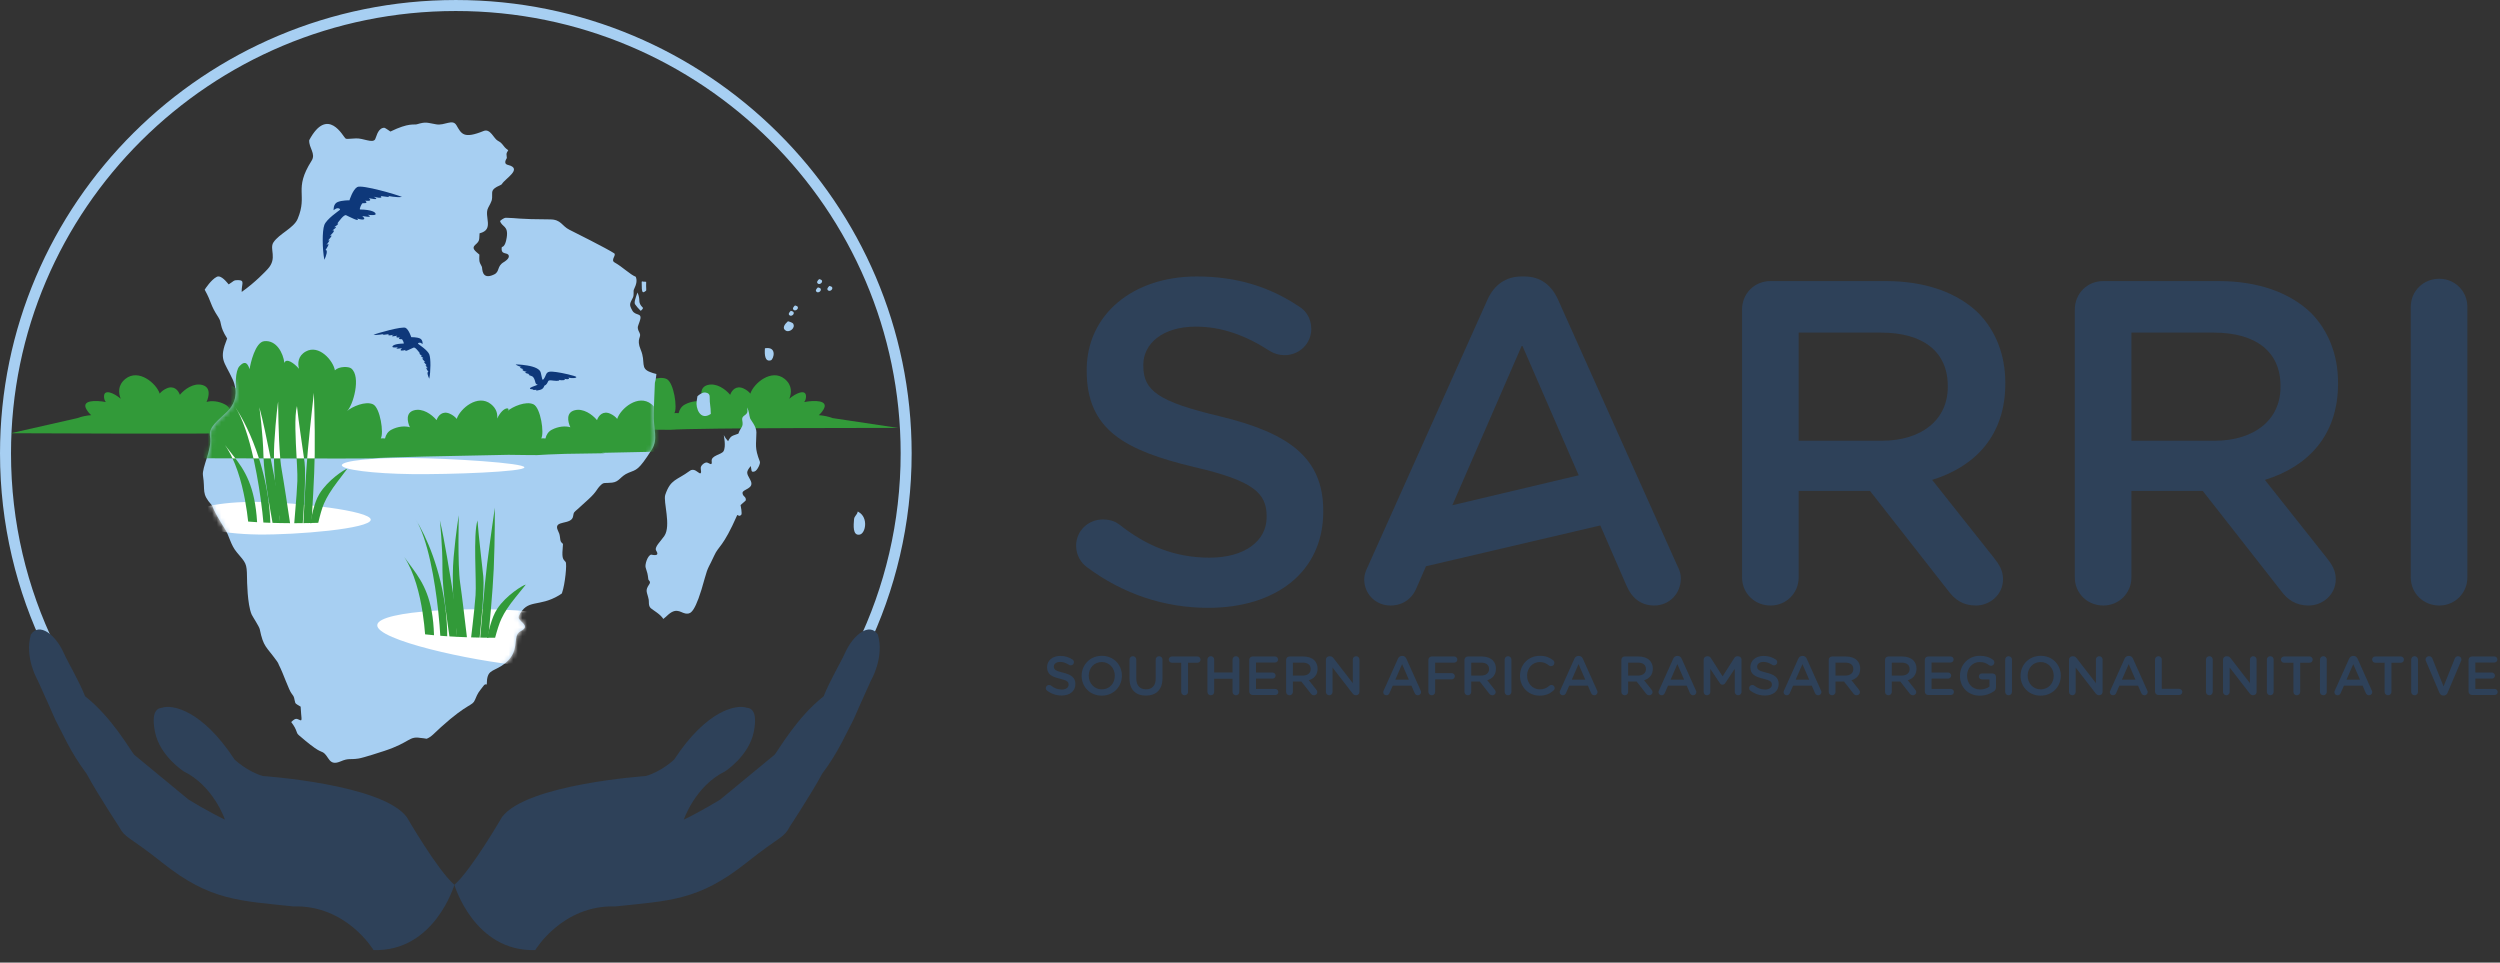
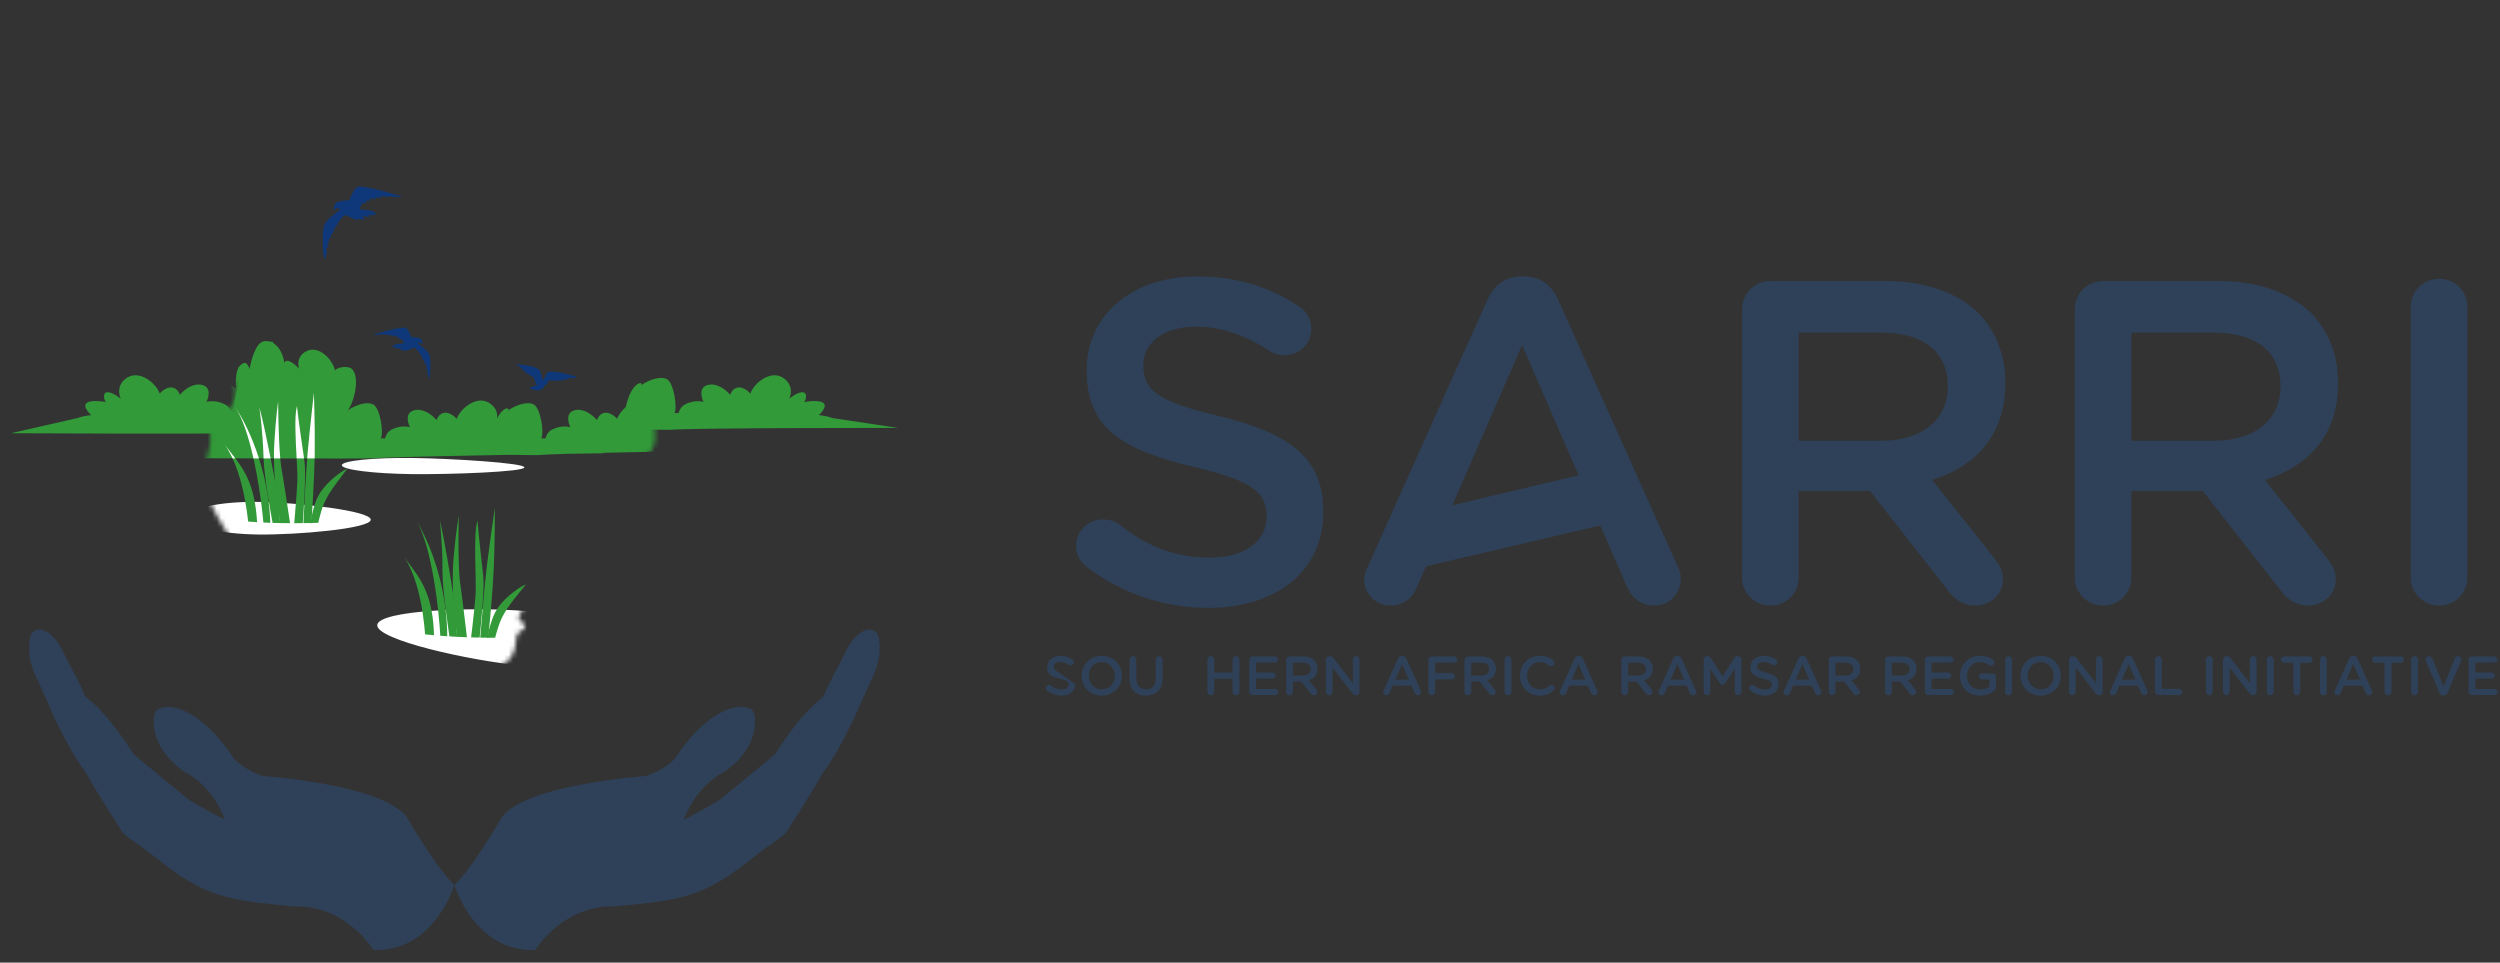
<svg xmlns="http://www.w3.org/2000/svg" width="548" height="211" viewBox="0 0 548 211" fill="none">
  <rect x="0" y="0" width="548" height="211" fill="#333333" stroke="none" />
  <g clip-path="url(#clip0_284_2)">
    <g clip-path="url(#clip1_284_2)">
-       <path d="M11.067 142.159C4.751 129.224 1.207 114.705 1.207 99.37C1.207 45.193 45.438 1.208 99.918 1.208C154.397 1.208 198.628 45.193 198.628 99.37C198.628 114.6 195.132 129.027 188.896 141.895" stroke="#A7CFF2" stroke-width="2.411" stroke-miterlimit="1.5" stroke-linecap="round" stroke-linejoin="round" />
      <path fill-rule="evenodd" clip-rule="evenodd" d="M59.795 74.912C62.227 81.95 62.061 83.602 62.575 94.962C57.455 94.965 53.855 94.897 53.397 94.919C47.511 95.188 2.352 94.964 2.352 94.964L16.971 91.648C17.897 91.286 19.026 91.078 20.001 91.002C19.654 90.712 19.306 90.314 18.981 89.78C17.685 87.651 21.066 87.717 23.198 88.131C22.955 87.819 22.79 87.399 22.802 86.849C22.84 85.204 25.053 86.183 26.465 87.41C25.953 86.172 25.786 84.416 27.498 83.045C30.373 80.736 34.278 84.029 35.003 86.279C35.341 85.858 35.838 85.443 36.537 85.133C38.077 84.454 39.067 85.487 39.425 86.546C40.478 85.282 42.48 83.873 44.368 84.396C46.185 84.9 45.879 86.792 45.269 88.112C46.3 87.787 47.886 87.885 49.363 88.672C50.075 89.051 50.531 89.727 50.728 90.569C51.063 90.528 51.38 90.523 51.657 90.561C50.939 89.464 51.771 83.825 53.355 83.079C54.999 82.305 57.941 83.59 59.053 84.566C57.748 83.42 55.89 76.986 58.137 75.212C58.417 74.991 59.082 74.864 59.795 74.912Z" fill="#329A39" />
      <path fill-rule="evenodd" clip-rule="evenodd" d="M140.427 84.566C141.732 83.42 137.101 82.768 136.585 94.129C141.707 94.131 146.475 94.252 146.931 94.216C152.655 93.758 196.914 93.807 196.914 93.807L182.509 91.648C181.583 91.286 180.454 91.078 179.479 91.002C179.826 90.712 180.174 90.314 180.499 89.78C181.795 87.651 178.415 87.717 176.282 88.131C176.525 87.819 176.69 87.399 176.678 86.849C176.64 85.204 174.427 86.183 173.015 87.41C173.527 86.172 173.694 84.416 171.982 83.045C169.107 80.736 165.202 84.029 164.477 86.279C164.139 85.858 163.642 85.443 162.943 85.133C161.403 84.454 160.413 85.487 160.056 86.546C159.002 85.282 157 83.873 155.112 84.396C153.295 84.9 153.601 86.792 154.211 88.112C153.18 87.787 151.594 87.885 150.117 88.672C149.406 89.051 148.95 89.727 148.752 90.569C148.417 90.528 148.101 90.523 147.823 90.561C148.542 89.464 147.709 83.825 146.125 83.079C144.481 82.305 141.539 83.59 140.427 84.566Z" fill="#329A39" />
-       <path fill-rule="evenodd" clip-rule="evenodd" d="M60.732 144.976C60.716 144.953 60.699 144.928 60.681 144.904C58.323 141.623 57.752 141.894 56.932 137.904C56.814 137.331 55.347 135.122 55.163 134.699C54.204 132.499 54.148 127.201 54.142 126.543C54.11 123.433 53.904 123.429 51.9 121.052C50.553 119.453 50.274 117.509 49.406 116.128C46.356 111.273 46.724 111.081 46.395 110.71C44.081 108.091 45.039 107.686 44.489 104.233C44.207 102.465 46.537 98.517 46.034 95.691C45.668 93.626 47.693 92.28 49.797 90.223C52.864 87.228 51.241 83.686 51.002 83.165C49.116 79.048 47.903 78.936 49.793 74.193C47.952 71.285 48.775 70.934 47.84 69.508C45.98 66.669 46.498 66.444 44.867 63.499C45.035 63.239 46.28 61.311 47.518 60.681C48.509 60.176 49.854 62.06 50.125 62.337C51.271 61.633 51.144 61.381 52.184 61.4C53.768 61.429 52.923 62.239 52.978 63.994C56.024 61.838 58.261 59.425 58.673 58.98C60.887 56.593 58.975 54.564 59.944 53.118C61.216 51.219 64.402 49.993 65.246 47.98C67.512 42.573 64.282 41.574 68.301 35.235C69.29 33.676 67.685 32.462 67.779 30.727C71.835 23.13 75.267 30.017 75.707 30.327C76.001 30.533 76.024 30.429 78.04 30.338C79.609 30.266 81.646 31.452 82.225 30.546C82.458 30.183 82.726 28.415 83.865 28.061C84.333 27.916 84.342 28.002 85.578 28.833C89.651 26.844 90.777 27.419 91.341 27.253C93.43 26.641 93.447 26.881 95.616 27.255C97.52 27.583 99.187 25.984 100.051 27.457C101.146 29.321 101.571 30.519 106.011 28.71C107.48 28.111 108.239 30.368 109.071 30.82C110.475 31.584 110.081 32.026 111.405 32.927C110.815 33.79 111.085 33.865 111.099 34.643C111.101 34.72 110.169 35.864 111.343 36.15C114.71 36.971 110.652 39.184 110.02 40.345C109.822 40.708 107.848 41.013 107.88 42.319C107.922 44.052 107.793 44.026 107.008 45.546C106.026 47.447 108.441 50.333 105.124 51.14C104.997 52.592 105.238 52.743 104.156 53.69C103.298 54.44 104.182 55.035 105.082 55.81C105.049 57.214 104.944 57.24 105.627 58.48C105.769 58.738 105.475 61.529 108.315 60.161C109.598 59.544 108.861 58.373 110.438 57.45C110.562 57.377 111.717 56.7 111.518 56.035C111.256 55.168 109.726 56.026 109.988 54.2C110.016 54.01 110.716 54.372 111.071 52.064C111.479 49.413 110.045 49.829 109.611 48.449C109.608 48.439 110.37 47.724 110.927 47.735C113.43 47.782 113.41 48.063 120.556 48.09C123.022 48.1 123.125 49.516 124.792 50.35C125.586 50.747 133.103 54.508 134.618 55.519C135.202 55.909 133.756 56.992 134.722 57.534C136.531 58.55 138.074 60.153 139.362 60.672C139.661 61.444 139.567 62.199 138.949 63.477C138.782 63.822 139.033 64.64 138.723 65.256C138.038 66.619 137.855 66.717 138.601 68.068C139.268 69.278 140.745 68.503 140.333 70.047C139.937 71.531 139.444 71.582 140.184 72.952C140.722 73.95 139.379 74.159 140.459 76.705C141.609 79.415 140.211 80.743 142.59 81.583C142.877 81.684 143.344 81.875 143.884 81.98C143.784 83.058 143.65 83.555 143.55 83.926C143.525 84.02 143.319 89.964 143.3 90.489C143.173 94.168 144.386 96.175 142.824 98.625C139.923 103.175 139.567 102.904 137.785 103.628C135.94 104.38 135.825 105.609 134.177 105.792C132.53 105.975 132.403 105.653 131.702 106.327C130.641 107.347 130.966 107.627 128.987 109.451C128.801 109.622 128.82 109.602 126.652 111.572C125.9 112.256 125.757 112.199 125.627 113.142C125.349 115.173 121.266 113.903 122.245 116.177C122.582 116.96 122.634 116.935 122.754 117.781C122.872 118.605 122.775 118.671 123.406 119.23C123.125 122.388 123.3 122.434 123.985 123.186C124.313 123.547 123.858 128.109 123.211 129.917C123.192 129.974 123.172 130.03 123.154 130.086C122.919 130.241 122.723 130.386 122.556 130.487C118.011 133.21 115.606 131.137 113.739 135.019C113.17 136.202 116.715 137.021 114.095 138.373C112.002 139.453 114.499 143.03 109.987 145.921C107.793 147.327 106.725 146.853 106.7 150.038C106.596 150.078 106.382 149.819 106.012 150.304C104.89 151.776 104.816 151.718 104.115 153.411C103.521 154.845 102.659 153.986 96.681 159.372C95.073 160.82 94.616 161.49 93.532 161.934C93.041 161.817 92.512 161.811 92.131 161.749C89.594 161.33 89.915 162.731 84.257 164.596C83.808 164.743 79.674 166.106 78.59 166.269C76.579 166.573 76.497 166.114 74.636 166.905C72.024 168.016 72.172 165.74 70.79 164.918C70.156 164.54 69.883 164.941 65.497 161.145C64.789 160.534 65.297 160.199 63.836 158.274C64.886 157.229 65.068 157.585 65.795 157.868C66.335 158.079 66.007 157.272 65.899 154.893C64.798 154.287 64.753 154.142 64.719 154.03C64.396 152.995 64.641 152.899 63.945 152.057C63.297 151.272 62.126 147.653 61.127 145.737C61.063 145.519 60.933 145.267 60.732 144.976ZM152.876 86.858C153.136 86.62 153.855 86.018 154.464 86.033C154.577 86.036 155.567 86.062 155.563 86.934C155.554 88.841 155.779 88.812 155.812 90.728C153.452 92.354 152.454 89.376 152.713 87.929C152.782 87.537 152.839 87.185 152.876 86.858ZM140.428 68.127C139.947 67.642 139.53 67.171 139.214 66.714C138.939 66.316 139.298 65.346 139.736 64.113C140.458 65.75 139.818 66.043 140.534 67.019C140.832 67.425 141.123 67.431 140.784 67.817C140.634 67.989 140.56 68.049 140.428 68.127ZM172.72 70.421C173.324 70.563 173.778 70.814 173.848 70.925C174.451 71.894 173.057 72.912 172.31 72.505C171.246 71.925 172.137 70.933 172.72 70.421ZM173.357 68.127C173.659 68.198 173.887 68.324 173.921 68.38C174.223 68.864 173.525 69.373 173.152 69.17C172.62 68.88 173.065 68.383 173.357 68.127ZM174.267 66.95C174.569 67.021 174.797 67.147 174.83 67.202C175.133 67.687 174.436 68.196 174.063 67.992C173.53 67.702 173.976 67.206 174.267 66.95ZM179.565 61.171C179.868 61.242 180.094 61.368 180.129 61.423C180.43 61.908 179.733 62.417 179.36 62.213C178.827 61.923 179.273 61.427 179.565 61.171ZM179.297 62.99C179.599 63.061 179.826 63.187 179.861 63.242C180.162 63.727 179.465 64.236 179.092 64.032C178.56 63.742 179.005 63.246 179.297 62.99ZM181.812 62.669C182.115 62.74 182.341 62.866 182.376 62.921C182.678 63.406 181.98 63.915 181.607 63.711C181.075 63.421 181.52 62.925 181.812 62.669ZM167.672 76.342C170.437 75.875 169.563 78.792 168.978 78.975C167.696 79.376 167.559 77.839 167.672 76.342ZM141.639 61.789C141.572 63.276 141.763 63.609 141.571 63.753C140.858 64.287 140.638 64.407 140.657 61.776C140.678 61.67 140.881 61.76 140.899 61.654C141.201 61.903 141.16 61.623 141.639 61.789ZM188.022 112.124C188.081 112.159 188.142 112.195 188.207 112.231C190.396 113.459 189.743 116.938 188.444 117.187C186.854 117.491 187.104 115.067 187.204 113.859C187.271 113.051 187.845 112.976 188.022 112.124ZM145.401 135.669C144.76 134.64 143.283 133.839 142.697 133.351C142.066 132.826 142.29 131.912 142.202 131.464C141.854 129.689 141.303 129.56 142.331 128.047C142.739 127.445 142.146 127.267 142.11 126.968C141.953 125.652 141.922 125.68 141.522 124.392C141.33 123.775 141.92 121.798 142.719 121.571C142.807 121.545 144.772 122.164 143.846 120.721C143.346 119.941 144.803 118.692 145.616 117.495C147.171 115.2 145.33 109.931 145.826 108.465C147.007 104.976 148.312 105.344 151.193 103.215C152.156 102.505 152.969 103.614 153.415 103.753C153.492 103.777 153.815 103.834 153.611 102.784C153.461 102.014 154.457 101.365 154.882 101.377C155.405 101.392 156.161 102.334 156.002 101.088C155.842 99.819 158.144 99.676 158.597 98.903C159.193 97.885 158.654 95.419 158.648 95.374C159.067 96.09 159.053 96.079 159.595 96.71C160.265 95.404 160.48 95.592 161.851 95.058C162.346 93.576 163.002 93.704 162.714 92.204C162.449 90.819 164.007 91.239 163.829 89.843C163.806 89.657 163.778 89.48 163.747 89.312C164.299 90.344 164.152 90.844 164.423 91.69C164.55 92.087 165.815 93.455 165.805 94.762C165.784 97.582 165.358 98.079 166.562 101.191C166.732 101.629 165.977 103.157 165.423 103.337C164.531 103.626 164.793 103.045 164.567 102.152C163.504 103.469 163.6 103.669 164.44 105.151C165.628 107.245 162.561 107.16 162.766 108.159C162.934 108.979 163.494 108.759 163.489 109.592C163.488 109.721 163.488 109.721 162.332 110.706C162.367 110.875 162.726 112.642 162.474 112.86C162.105 113.178 162.061 113.09 161.609 112.88C158.442 120.084 157.538 119.589 156.548 121.804C155.45 124.256 155.185 124.139 154.485 126.745C152.421 134.413 151.351 134.471 150.659 134.508C149.339 134.58 148.54 132.959 146.507 134.707C146.118 135.041 145.773 135.41 145.401 135.669Z" fill="#A7CFF2" />
      <mask id="mask0_284_2" style="mask-type:luminance" maskUnits="userSpaceOnUse" x="44" y="26" width="146" height="142">
        <path d="M60.732 144.976C60.716 144.953 60.699 144.928 60.681 144.904C58.323 141.623 57.752 141.894 56.932 137.904C56.814 137.331 55.347 135.122 55.163 134.699C54.204 132.499 54.148 127.201 54.142 126.543C54.11 123.433 53.904 123.429 51.9 121.052C50.553 119.453 50.274 117.509 49.406 116.128C46.356 111.273 46.724 111.081 46.395 110.71C44.081 108.091 45.039 107.686 44.489 104.233C44.207 102.465 46.537 98.517 46.034 95.691C45.668 93.626 47.693 92.28 49.797 90.223C52.864 87.228 51.241 83.686 51.002 83.165C49.116 79.048 47.903 78.936 49.793 74.193C47.952 71.285 48.775 70.934 47.84 69.508C45.98 66.669 46.498 66.444 44.867 63.499C45.035 63.239 46.28 61.311 47.518 60.681C48.509 60.176 49.854 62.06 50.125 62.337C51.271 61.633 51.144 61.381 52.184 61.4C53.768 61.429 52.923 62.239 52.978 63.994C56.024 61.838 58.261 59.425 58.673 58.98C60.887 56.593 58.975 54.564 59.944 53.118C61.216 51.219 64.402 49.993 65.246 47.98C67.512 42.573 64.282 41.574 68.301 35.235C69.29 33.676 67.685 32.462 67.779 30.727C71.835 23.13 75.267 30.017 75.707 30.327C76.001 30.533 76.024 30.429 78.04 30.338C79.609 30.266 81.646 31.452 82.225 30.546C82.458 30.183 82.726 28.415 83.865 28.061C84.333 27.916 84.342 28.002 85.578 28.833C89.651 26.844 90.777 27.419 91.341 27.253C93.43 26.641 93.447 26.881 95.616 27.255C97.52 27.583 99.187 25.984 100.051 27.457C101.146 29.321 101.571 30.519 106.011 28.71C107.48 28.111 108.239 30.368 109.071 30.82C110.475 31.584 110.081 32.026 111.405 32.927C110.815 33.79 111.085 33.865 111.099 34.643C111.101 34.72 110.169 35.864 111.343 36.15C114.71 36.971 110.652 39.184 110.02 40.345C109.822 40.708 107.848 41.013 107.88 42.319C107.922 44.052 107.793 44.026 107.008 45.546C106.026 47.447 108.441 50.333 105.124 51.14C104.997 52.592 105.238 52.743 104.156 53.69C103.298 54.44 104.182 55.035 105.082 55.81C105.049 57.214 104.944 57.24 105.627 58.48C105.769 58.738 105.475 61.529 108.315 60.161C109.598 59.544 108.861 58.373 110.438 57.45C110.562 57.377 111.717 56.7 111.518 56.035C111.256 55.168 109.726 56.026 109.988 54.2C110.016 54.01 110.716 54.372 111.071 52.064C111.479 49.413 110.045 49.829 109.611 48.449C109.608 48.439 110.37 47.724 110.927 47.735C113.43 47.782 113.41 48.063 120.556 48.09C123.022 48.1 123.125 49.516 124.792 50.35C125.586 50.747 133.103 54.508 134.618 55.519C135.202 55.909 133.756 56.992 134.722 57.534C136.531 58.55 138.074 60.153 139.362 60.672C139.661 61.444 139.567 62.199 138.949 63.477C138.782 63.822 139.033 64.64 138.723 65.256C138.038 66.619 137.855 66.717 138.601 68.068C139.268 69.278 140.745 68.503 140.333 70.047C139.937 71.531 139.444 71.582 140.184 72.952C140.722 73.95 139.379 74.159 140.459 76.705C141.609 79.415 140.211 80.743 142.59 81.583C142.877 81.684 143.344 81.875 143.884 81.98C143.784 83.058 143.65 83.555 143.55 83.926C143.525 84.02 143.319 89.964 143.3 90.489C143.173 94.168 144.386 96.175 142.824 98.625C139.923 103.175 139.567 102.904 137.785 103.628C135.94 104.38 135.825 105.609 134.177 105.792C132.53 105.975 132.403 105.653 131.702 106.327C130.641 107.347 130.966 107.627 128.987 109.451C128.801 109.622 128.82 109.602 126.652 111.572C125.9 112.256 125.757 112.199 125.627 113.142C125.349 115.173 121.266 113.903 122.245 116.177C122.582 116.96 122.634 116.935 122.754 117.781C122.872 118.605 122.775 118.671 123.406 119.23C123.125 122.388 123.3 122.434 123.985 123.186C124.313 123.547 123.858 128.109 123.211 129.917C123.192 129.974 123.172 130.03 123.154 130.086C122.919 130.241 122.723 130.386 122.556 130.487C118.011 133.21 115.606 131.137 113.739 135.019C113.17 136.202 116.715 137.021 114.095 138.373C112.002 139.453 114.499 143.03 109.987 145.921C107.793 147.327 106.725 146.853 106.7 150.038C106.596 150.078 106.382 149.819 106.012 150.304C104.89 151.776 104.816 151.718 104.115 153.411C103.521 154.845 102.659 153.986 96.681 159.372C95.073 160.82 94.616 161.49 93.532 161.934C93.041 161.817 92.512 161.811 92.131 161.749C89.594 161.33 89.915 162.731 84.257 164.596C83.808 164.743 79.674 166.106 78.59 166.269C76.579 166.573 76.497 166.114 74.636 166.905C72.024 168.016 72.172 165.74 70.79 164.918C70.156 164.54 69.883 164.941 65.497 161.145C64.789 160.534 65.297 160.199 63.836 158.274C64.886 157.229 65.068 157.585 65.795 157.868C66.335 158.079 66.007 157.272 65.899 154.893C64.798 154.287 64.753 154.142 64.719 154.03C64.396 152.995 64.641 152.899 63.945 152.057C63.297 151.272 62.126 147.653 61.127 145.737C61.063 145.519 60.933 145.267 60.732 144.976ZM152.876 86.858C153.136 86.62 153.855 86.018 154.464 86.033C154.577 86.036 155.567 86.062 155.563 86.934C155.554 88.841 155.779 88.812 155.812 90.728C153.452 92.354 152.454 89.376 152.713 87.929C152.782 87.537 152.839 87.185 152.876 86.858ZM140.428 68.127C139.947 67.642 139.53 67.171 139.214 66.714C138.939 66.316 139.298 65.346 139.736 64.113C140.458 65.75 139.818 66.043 140.534 67.019C140.832 67.425 141.123 67.431 140.784 67.817C140.634 67.989 140.56 68.049 140.428 68.127ZM172.72 70.421C173.324 70.563 173.778 70.814 173.848 70.925C174.451 71.894 173.057 72.912 172.31 72.505C171.246 71.925 172.137 70.933 172.72 70.421ZM173.357 68.127C173.659 68.198 173.887 68.324 173.921 68.38C174.223 68.864 173.525 69.373 173.152 69.17C172.62 68.88 173.065 68.383 173.357 68.127ZM174.267 66.95C174.569 67.021 174.797 67.147 174.83 67.202C175.133 67.687 174.436 68.196 174.063 67.992C173.53 67.702 173.976 67.206 174.267 66.95ZM179.565 61.171C179.868 61.242 180.094 61.368 180.129 61.423C180.43 61.908 179.733 62.417 179.36 62.213C178.827 61.923 179.273 61.427 179.565 61.171ZM179.297 62.99C179.599 63.061 179.826 63.187 179.861 63.242C180.162 63.727 179.465 64.236 179.092 64.032C178.56 63.742 179.005 63.246 179.297 62.99ZM181.812 62.669C182.115 62.74 182.341 62.866 182.376 62.921C182.678 63.406 181.98 63.915 181.607 63.711C181.075 63.421 181.52 62.925 181.812 62.669ZM167.672 76.342C170.437 75.875 169.563 78.792 168.978 78.975C167.696 79.376 167.559 77.839 167.672 76.342ZM141.639 61.789C141.572 63.276 141.763 63.609 141.571 63.753C140.858 64.287 140.638 64.407 140.657 61.776C140.678 61.67 140.881 61.76 140.899 61.654C141.201 61.903 141.16 61.623 141.639 61.789ZM188.022 112.124C188.081 112.159 188.142 112.195 188.207 112.231C190.396 113.459 189.743 116.938 188.444 117.187C186.854 117.491 187.104 115.067 187.204 113.859C187.271 113.051 187.845 112.976 188.022 112.124ZM145.401 135.669C144.76 134.64 143.283 133.839 142.697 133.351C142.066 132.826 142.29 131.912 142.202 131.464C141.854 129.689 141.303 129.56 142.331 128.047C142.739 127.445 142.146 127.267 142.11 126.968C141.953 125.652 141.922 125.68 141.522 124.392C141.33 123.775 141.92 121.798 142.719 121.571C142.807 121.545 144.772 122.164 143.846 120.721C143.346 119.941 144.803 118.692 145.616 117.495C147.171 115.2 145.33 109.931 145.826 108.465C147.007 104.976 148.312 105.344 151.193 103.215C152.156 102.505 152.969 103.614 153.415 103.753C153.492 103.777 153.815 103.834 153.611 102.784C153.461 102.014 154.457 101.365 154.882 101.377C155.405 101.392 156.161 102.334 156.002 101.088C155.842 99.819 158.144 99.676 158.597 98.903C159.193 97.885 158.654 95.419 158.648 95.374C159.067 96.09 159.053 96.079 159.595 96.71C160.265 95.404 160.48 95.592 161.851 95.058C162.346 93.576 163.002 93.704 162.714 92.204C162.449 90.819 164.007 91.239 163.829 89.843C163.806 89.657 163.778 89.48 163.747 89.312C164.299 90.344 164.152 90.844 164.423 91.69C164.55 92.087 165.815 93.455 165.805 94.762C165.784 97.582 165.358 98.079 166.562 101.191C166.732 101.629 165.977 103.157 165.423 103.337C164.531 103.626 164.793 103.045 164.567 102.152C163.504 103.469 163.6 103.669 164.44 105.151C165.628 107.245 162.561 107.16 162.766 108.159C162.934 108.979 163.494 108.759 163.489 109.592C163.488 109.721 163.488 109.721 162.332 110.706C162.367 110.875 162.726 112.642 162.474 112.86C162.105 113.178 162.061 113.09 161.609 112.88C158.442 120.084 157.538 119.589 156.548 121.804C155.45 124.256 155.185 124.139 154.485 126.745C152.421 134.413 151.351 134.471 150.659 134.508C149.339 134.58 148.54 132.959 146.507 134.707C146.118 135.041 145.773 135.41 145.401 135.669Z" fill="white" />
      </mask>
      <g mask="url(#mask0_284_2)">
        <path d="M74.933 101.973C74.918 102.949 81.772 103.822 90.242 103.924C98.711 104.025 114.933 103.427 114.948 102.451C114.963 101.475 98.766 100.49 90.296 100.389C81.826 100.288 74.948 100.997 74.933 101.973Z" fill="white" />
        <path fill-rule="evenodd" clip-rule="evenodd" d="M111.457 99.696C98.87 99.922 84.757 100.22 81.721 100.463C80.073 100.595 37.478 100.384 30.218 100.462C28.913 97.46 29.227 94.843 30.195 86.535C31.12 78.589 33.211 74.108 34.837 70.738C35.081 71.448 35.205 72.181 35.23 72.809C36.162 72.217 37.583 72.041 38.392 73.537C38.759 74.216 38.901 74.851 38.913 75.388C40.864 74.11 45.985 74.028 46.863 77.622C47.385 79.759 46.181 81.011 45.015 81.644C46.888 81.587 49.251 82.225 48.273 83.519C47.949 83.951 47.558 84.171 47.175 84.261C47.673 84.522 48.221 84.852 48.724 85.212C49.373 84.392 50.507 84.029 51.718 85.169C51.674 84.805 51.506 81.315 52.491 80.269C53.5 79.195 54.172 79.255 54.713 80.917C54.881 79.696 55.947 75 57.915 74.787C60.568 74.498 62.08 77.34 62.337 79.569C62.703 78.385 64.463 79.565 65.535 80.84C65.227 79.638 65.297 78.022 67.017 77.054C69.911 75.424 73.034 79.024 73.407 81.174C74.352 80.252 76.428 80.317 76.982 80.755C79.229 82.531 77.371 88.965 76.066 90.11C77.178 89.134 80.121 87.85 81.764 88.623C83.347 89.369 84.181 95.007 83.462 96.105C83.739 96.067 84.056 96.071 84.391 96.114C84.587 95.27 85.045 94.596 85.757 94.216C87.233 93.429 88.82 93.331 89.849 93.656C89.24 92.337 88.935 90.443 90.751 89.941C92.64 89.417 94.641 90.827 95.695 92.091C96.051 91.032 97.041 89.997 98.581 90.677C99.281 90.987 99.778 91.401 100.117 91.823C100.841 89.573 104.747 86.281 107.621 88.588C108.827 89.555 109.101 90.712 108.978 91.745C110.392 88.82 112.092 89.358 111.235 90.11C112.348 89.134 115.29 87.85 116.935 88.623C118.518 89.369 119.351 95.007 118.633 96.105C118.91 96.067 119.226 96.071 119.562 96.114C119.758 95.27 120.216 94.596 120.926 94.216C122.404 93.429 123.989 93.331 125.02 93.656C124.411 92.337 124.104 90.443 125.922 89.941C127.81 89.417 129.811 90.827 130.865 92.091C131.222 91.032 132.212 89.997 133.752 90.677C134.451 90.987 134.948 91.401 135.286 91.823C136.011 89.573 139.916 86.281 142.791 88.588C144.503 89.96 144.337 91.715 143.825 92.955C145.235 91.727 147.45 90.747 147.486 92.394C147.498 92.943 147.334 93.363 147.092 93.675C149.223 93.26 152.604 93.195 151.309 95.324C150.983 95.857 150.635 96.255 150.289 96.546C151.263 96.623 152.392 96.83 153.318 97.192L158 98.74C158 98.74 143.682 98.974 131.955 99.261L132.552 99.351C132.552 99.351 129.091 99.4 123.964 99.484C121.098 99.576 118.864 99.671 117.74 99.76C117.409 99.786 114.812 99.73 111.457 99.696Z" fill="#329A39" />
        <path d="M134.878 141.749C135.182 138.46 126.475 134.977 115.43 133.971C104.385 132.964 82.999 133.704 82.695 136.992C82.39 140.281 103.282 144.873 114.327 145.88C125.372 146.886 134.573 145.037 134.878 141.749Z" fill="white" />
        <path d="M92.635 134.266C92.01 130.222 90.831 125.466 88.608 122.104C91.012 125.5 93.562 128.055 94.635 134.053C94.903 135.547 95.078 137.255 95.137 139.243C94.46 139.182 93.808 139.116 93.183 139.047C93.08 137.716 92.912 136.061 92.635 134.266Z" fill="#329A39" />
        <path d="M96.055 133.927C95.352 127.479 93.819 118.08 91.059 113.776C93.486 117.561 96.652 124.948 97.689 133.805C97.904 135.636 98.027 137.53 98.034 139.467C97.515 139.433 97.007 139.397 96.51 139.358C96.453 138.175 96.308 136.241 96.055 133.927Z" fill="#329A39" />
        <path d="M107.034 139.787C106.945 139.794 106.916 139.786 106.794 139.784C106.283 139.779 105.777 139.772 105.275 139.763C105.407 138.105 105.59 135.848 105.796 133.478C106.104 129.922 106.462 126.11 106.767 123.687C107.477 118.058 108.466 111.28 108.466 111.28C108.466 111.28 108.513 118.119 108.23 124.656C108.12 127.191 107.875 130.436 107.617 133.459C107.476 135.104 107.331 136.684 107.202 138.047C107.142 138.678 107.087 139.186 107.034 139.787Z" fill="#329A39" />
        <path d="M100.184 139.591C100.183 139.593 100.172 139.585 100.163 139.588C100.154 139.592 100.165 139.587 100.146 139.589C100.09 138.58 99.978 137.584 99.864 136.971C99.783 136.534 99.645 135.326 99.522 133.694C99.442 132.647 99.368 131.426 99.318 130.121C99.219 127.546 99.213 124.645 99.439 122.12C99.958 116.323 100.572 112.948 100.572 112.948C100.572 112.948 100.289 123.828 100.856 127.719C101.063 129.14 101.345 131.355 101.621 133.594C101.9 135.867 102.172 138.164 102.35 139.683C101.613 139.657 100.89 139.626 100.184 139.591Z" fill="#329A39" />
        <path d="M103.967 133.516C104.084 132.371 104.183 131.307 104.241 130.493C104.477 127.136 103.674 117.329 104.666 114.071C104.996 118.448 105.606 122.989 105.943 126.412C106.082 127.831 105.935 130.657 105.716 133.479C105.531 135.856 105.294 138.229 105.133 139.76C104.504 139.748 103.883 139.732 103.271 139.714C103.462 138.116 103.747 135.673 103.967 133.516Z" fill="#329A39" />
        <path fill-rule="evenodd" clip-rule="evenodd" d="M100.147 139.589C100.147 139.589 100.146 139.589 100.146 139.588C99.593 139.561 99.049 139.53 98.517 139.497C98.308 138.079 98.005 136.012 97.726 133.803C97.324 130.634 96.967 127.176 96.986 124.935C97.033 119.629 96.417 114.072 96.417 114.072C97.396 118.057 98.699 126.319 99.319 130.121C99.357 130.35 99.39 130.562 99.423 130.756C99.556 131.564 99.675 132.587 99.776 133.68C99.968 135.727 100.104 138.018 100.185 139.59C100.185 139.592 100.185 139.593 100.185 139.594C100.181 139.592 100.175 139.589 100.17 139.589C100.163 139.586 100.154 139.588 100.147 139.589Z" fill="#329A39" />
        <path d="M107.034 139.787C107.025 139.877 106.775 139.874 106.794 139.784C106.917 139.212 107.053 138.626 107.202 138.047C107.559 136.66 107.993 135.313 108.505 134.296C108.648 134.011 108.811 133.731 108.99 133.456C110.934 130.475 114.74 128.188 115.259 128.145C113.605 130.225 112.241 131.778 111.132 133.471C110.688 134.147 110.286 134.846 109.922 135.611C109.43 136.642 108.946 138.231 108.529 139.794C108.027 139.793 107.528 139.791 107.034 139.787Z" fill="#329A39" />
        <path d="M41.253 113.383C41.226 115.356 48.07 117.048 56.54 117.162C65.01 117.276 81.241 115.893 81.268 113.92C81.295 111.947 65.108 110.13 56.638 110.017C48.168 109.903 41.28 111.41 41.253 113.383Z" fill="white" />
        <path d="M53.7 109.567C52.949 105.544 51.622 100.827 49.295 97.535C51.804 100.856 54.433 103.33 55.694 109.292C56.008 110.777 56.237 112.479 56.358 114.464C55.679 114.424 55.025 114.378 54.398 114.328C54.254 113.001 54.034 111.352 53.7 109.567Z" fill="#329A39" />
        <path d="M57.109 109.122C56.204 102.698 54.377 93.352 51.484 89.136C54.028 92.843 57.424 100.128 58.739 108.95C59.01 110.773 59.193 112.662 59.261 114.598C58.741 114.58 58.232 114.559 57.734 114.536C57.64 113.356 57.434 111.427 57.109 109.122Z" fill="#329A39" />
        <path d="M68.266 114.639C68.177 114.649 68.147 114.641 68.026 114.644C67.515 114.654 67.009 114.663 66.507 114.669C66.587 113.009 66.699 110.747 66.831 108.371C67.027 104.807 67.265 100.986 67.495 98.555C68.028 92.907 68.804 86.101 68.804 86.101C68.804 86.101 69.066 92.936 68.987 99.478C68.957 102.016 68.814 105.267 68.65 108.296C68.561 109.945 68.466 111.528 68.379 112.894C68.339 113.527 68.3 114.036 68.266 114.639Z" fill="#329A39" />
        <path d="M61.413 114.655C61.412 114.657 61.401 114.649 61.392 114.653C61.383 114.657 61.394 114.652 61.375 114.654C61.288 113.648 61.144 112.655 61.011 112.046C60.916 111.612 60.741 110.409 60.566 108.781C60.454 107.738 60.342 106.519 60.251 105.217C60.071 102.646 59.974 99.746 60.121 97.216C60.459 91.406 60.967 88.013 60.967 88.013C60.967 88.013 61.024 98.896 61.712 102.768C61.964 104.182 62.316 106.387 62.661 108.617C63.011 110.879 63.355 113.167 63.581 114.68C62.843 114.677 62.12 114.668 61.413 114.655Z" fill="#329A39" />
        <path d="M65.004 108.466C65.085 107.318 65.151 106.251 65.183 105.435C65.314 102.073 64.204 92.296 65.093 89.009C65.561 93.374 66.312 97.893 66.756 101.304C66.94 102.718 66.882 105.547 66.751 108.375C66.64 110.756 66.478 113.136 66.365 114.671C65.736 114.678 65.115 114.682 64.502 114.682C64.643 113.079 64.851 110.629 65.004 108.466Z" fill="#329A39" />
        <path fill-rule="evenodd" clip-rule="evenodd" d="M61.376 114.654C61.376 114.654 61.375 114.654 61.375 114.653C60.821 114.643 60.277 114.63 59.743 114.613C59.49 113.202 59.123 111.145 58.775 108.946C58.274 105.791 57.809 102.346 57.757 100.105C57.638 94.8 56.848 89.265 56.848 89.265C57.952 93.218 59.513 101.436 60.252 105.216C60.297 105.444 60.337 105.655 60.375 105.848C60.534 106.651 60.685 107.67 60.82 108.759C61.076 110.8 61.284 113.085 61.414 114.654C61.414 114.655 61.414 114.657 61.414 114.658C61.41 114.656 61.404 114.653 61.399 114.653C61.392 114.651 61.383 114.653 61.376 114.654Z" fill="#329A39" />
        <path d="M68.266 114.639C68.26 114.729 68.01 114.734 68.026 114.644C68.131 114.068 68.248 113.478 68.379 112.894C68.693 111.497 69.084 110.137 69.564 109.105C69.698 108.816 69.852 108.53 70.022 108.251C71.872 105.211 75.605 102.807 76.122 102.748C74.534 104.878 73.219 106.472 72.164 108.199C71.742 108.889 71.361 109.6 71.021 110.375C70.562 111.421 70.128 113.024 69.76 114.599C69.258 114.615 68.76 114.628 68.266 114.639Z" fill="#329A39" />
        <path fill-rule="evenodd" clip-rule="evenodd" d="M50.975 100.484C50.483 99.425 49.926 98.428 49.295 97.535C50.066 98.556 50.849 99.497 51.6 100.484L50.975 100.484ZM55.562 100.484C54.563 96.015 53.214 91.658 51.484 89.136C53.154 91.569 55.191 95.545 56.766 100.484L55.562 100.484ZM57.769 100.484C57.764 100.355 57.76 100.228 57.757 100.105C57.638 94.801 56.847 89.265 56.847 89.265C57.596 91.948 58.556 96.594 59.326 100.484L57.769 100.484ZM60.052 100.484C60.041 99.365 60.06 98.259 60.121 97.216C60.459 91.406 60.967 88.013 60.967 88.013C60.967 88.013 61.007 95.735 61.432 100.484L60.052 100.484ZM65.024 100.484C64.799 96.335 64.497 91.213 65.093 89.009C65.524 93.032 66.197 97.187 66.647 100.484L65.024 100.484ZM67.332 100.484C67.386 99.778 67.441 99.128 67.495 98.555C68.028 92.907 68.804 86.101 68.804 86.101C68.804 86.101 69.066 92.936 68.987 99.478C68.983 99.802 68.978 100.139 68.97 100.484L67.332 100.484Z" fill="white" />
        <path d="M90.144 73.904C90.144 73.904 89.645 72.301 88.928 71.876C88.21 71.451 82.472 73.094 81.872 73.39C82.812 73.511 84.17 73.205 84.17 73.205C83.297 73.553 84.532 73.333 85.226 73.249C84.687 73.762 86.246 73.382 86.327 73.353C85.063 74.031 87.079 73.571 87.079 73.571C86.395 74.141 87.638 73.971 87.669 73.948C87.084 74.444 87.918 74.33 88.066 74.348C88.214 74.367 88.583 75.166 88.495 75.306C86.572 75.34 86.007 75.749 86.016 76.016C86.025 76.283 87.262 76.122 87.262 76.122C86.697 76.371 86.719 76.561 88.121 76.315C87.252 77.057 88.406 76.867 88.949 76.689C88.277 77.383 90.318 76.347 90.668 76.191C91.018 76.035 91.811 77.138 92.059 77.46C91.563 77.395 92.562 78.036 92.562 78.036C91.765 77.8 92.847 78.529 92.847 78.529C92.847 78.529 92.059 78.3 93.228 79.352C92.58 79.092 93.312 79.818 93.555 80.107C92.878 79.668 93.78 80.761 93.78 80.761C92.948 80.153 93.912 81.522 93.912 81.522C93.485 81.463 93.824 82.502 94.095 83.014C94.424 81.366 94.454 78.604 94.101 77.685C93.747 76.766 91.822 75.522 91.662 75.379C91.503 75.236 91.904 75.001 92.266 75.183C92.628 75.366 92.638 75.427 92.638 75.427C92.638 75.427 92.721 74.475 92.033 74.18C91.346 73.885 90.144 73.904 90.144 73.904Z" fill="#0E387A" />
        <path d="M76.599 43.908C76.599 43.908 77.294 41.615 78.292 41.007C79.29 40.399 87.278 42.75 88.113 43.174C86.804 43.347 84.914 42.909 84.914 42.909C86.129 43.406 84.41 43.092 83.444 42.971C84.194 43.706 82.024 43.163 81.912 43.12C83.671 44.09 80.865 43.432 80.865 43.432C81.818 44.248 80.087 44.004 80.044 43.972C80.859 44.682 79.697 44.518 79.491 44.544C79.285 44.571 78.772 45.715 78.895 45.915C81.57 45.963 82.357 46.548 82.344 46.93C82.331 47.313 80.61 47.083 80.61 47.083C81.397 47.439 81.366 47.71 79.415 47.358C80.625 48.42 79.018 48.148 78.262 47.893C79.198 48.887 76.357 47.404 75.869 47.181C75.382 46.958 74.279 48.535 73.933 48.997C74.624 48.904 73.233 49.822 73.233 49.822C74.343 49.484 72.837 50.527 72.837 50.527C72.837 50.527 73.933 50.199 72.307 51.704C73.208 51.333 72.19 52.37 71.851 52.785C72.794 52.156 71.537 53.72 71.537 53.72C72.696 52.849 71.354 54.809 71.354 54.809C71.949 54.725 71.477 56.212 71.1 56.945C70.641 54.585 70.6 50.634 71.092 49.319C71.584 48.003 74.263 46.224 74.486 46.02C74.708 45.815 74.149 45.478 73.645 45.739C73.141 46 73.127 46.088 73.127 46.088C73.127 46.088 73.013 44.726 73.97 44.303C74.927 43.881 76.599 43.908 76.599 43.908Z" fill="#0E387A" />
        <path d="M118.86 83.114C118.86 83.114 118.713 82.466 118.531 81.673C118.348 80.881 117.142 80.371 115.582 80.118C114.022 79.866 113.035 79.878 113.035 79.878C113.255 80.154 114.315 80.454 114.315 80.454C113.51 80.514 114.327 80.802 114.729 80.911C114.132 81.067 114.985 81.457 115.472 81.496C114.473 81.703 116.069 82.003 116.069 82.003C115.521 82.183 116.264 82.291 116.642 82.484C117.02 82.676 117.227 83.264 117.349 83.804C117.471 84.345 117.909 84.321 117.909 84.321C116.874 84.729 116.045 84.957 116.179 85.185C116.313 85.413 116.776 85.281 116.776 85.281C116.459 85.569 117.507 85.461 117.58 85.437C117.507 85.689 117.507 85.661 118.311 85.477C119.116 85.293 119.237 84.765 119.323 84.549C119.822 84.345 119.969 83.96 120.103 83.672C120.237 83.384 120.359 83.288 121.321 83.432C122.284 83.576 122.905 83.396 122.442 83.252C123.393 83.492 124.136 83.288 123.685 83.036C124.831 83.3 124.916 82.871 124.502 82.749C125.598 83.024 126.476 82.832 126.317 82.616C126.159 82.4 123.234 81.715 121.955 81.559C120.675 81.403 119.999 81.331 119.686 82.111C119.372 82.892 119.015 83.492 118.86 83.114Z" fill="#0E387A" />
      </g>
      <path fill-rule="evenodd" clip-rule="evenodd" d="M163.678 155.134C161.454 154.38 154.913 155.596 147.775 166.499C147.775 166.499 145.046 169.112 141.559 170.106C141.559 170.106 115.503 171.871 110.048 179.084C110.048 179.084 103.306 190.742 99.6 193.954C99.6 193.954 103.92 208.66 117.329 208.255C117.329 208.255 123.238 198.315 134.936 198.684C146.826 197.418 153.173 197.414 163.585 189.132C171.315 182.983 171.665 183.874 173.13 181.177C173.13 181.177 177.902 173.918 180.24 169.569C183.829 164.8 185.528 160.614 187.063 157.791C187.063 157.791 188.76 153.876 190.915 149.166C190.915 149.166 193.893 144.158 192.433 139.089C190.566 136.314 186.978 139.178 185.213 143.162C184.34 145.129 181.885 149.224 180.549 152.619C174.757 157.181 170.817 164.134 169.821 165.409C169.821 165.409 162.223 171.648 157.844 175.288C157.844 175.288 153.555 177.918 149.887 179.665C149.887 179.665 152.389 172.288 158.883 169.115C158.883 169.115 164.151 165.767 165.226 160.434C166.301 155.102 164.028 155.223 163.678 155.134Z" fill="#2E4159" />
      <path fill-rule="evenodd" clip-rule="evenodd" d="M35.522 155.134C37.746 154.38 44.287 155.596 51.425 166.499C51.425 166.499 54.154 169.112 57.641 170.106C57.641 170.106 83.698 171.871 89.153 179.084C89.153 179.084 95.894 190.742 99.6 193.954C99.6 193.954 95.28 208.66 81.871 208.255C81.871 208.255 75.962 198.315 64.264 198.684C52.375 197.418 46.027 197.414 35.616 189.132C27.885 182.983 27.535 183.874 26.07 181.177C26.07 181.177 21.298 173.918 18.96 169.569C15.371 164.8 13.672 160.614 12.137 157.791C12.137 157.791 10.44 153.876 8.285 149.166C8.285 149.166 5.307 144.158 6.767 139.089C8.634 136.314 12.223 139.178 13.987 143.162C14.86 145.129 17.316 149.224 18.651 152.619C24.443 157.181 28.384 164.134 29.379 165.409C29.379 165.409 36.977 171.648 41.356 175.288C41.356 175.288 45.645 177.918 49.313 179.665C49.313 179.665 46.812 172.288 40.317 169.115C40.317 169.115 35.049 165.767 33.974 160.434C32.899 155.102 35.172 155.223 35.522 155.134Z" fill="#2E4159" />
-       <path d="M232.706 152.461C234.479 152.461 235.721 151.522 235.721 149.941V149.918C235.721 148.517 234.804 147.879 233.019 147.445C231.39 147.059 231.005 146.77 231.005 146.119V146.095C231.005 145.54 231.511 145.093 232.38 145.093C233.044 145.093 233.67 145.31 234.321 145.733C234.442 145.804 234.562 145.842 234.706 145.842C235.094 145.842 235.407 145.54 235.407 145.154C235.407 144.863 235.249 144.659 235.081 144.563C234.321 144.056 233.465 143.778 232.403 143.778C230.726 143.778 229.521 144.78 229.521 146.227V146.251C229.521 147.807 230.535 148.337 232.331 148.773C233.9 149.134 234.238 149.46 234.238 150.062V150.086C234.238 150.714 233.657 151.148 232.742 151.148C231.824 151.148 231.077 150.833 230.377 150.28C230.281 150.207 230.149 150.146 229.943 150.146C229.558 150.146 229.245 150.448 229.245 150.833C229.245 151.076 229.364 151.28 229.534 151.401C230.475 152.1 231.56 152.461 232.706 152.461Z" fill="#2E4159" />
+       <path d="M232.706 152.461C234.479 152.461 235.721 151.522 235.721 149.941V149.918C231.39 147.059 231.005 146.77 231.005 146.119V146.095C231.005 145.54 231.511 145.093 232.38 145.093C233.044 145.093 233.67 145.31 234.321 145.733C234.442 145.804 234.562 145.842 234.706 145.842C235.094 145.842 235.407 145.54 235.407 145.154C235.407 144.863 235.249 144.659 235.081 144.563C234.321 144.056 233.465 143.778 232.403 143.778C230.726 143.778 229.521 144.78 229.521 146.227V146.251C229.521 147.807 230.535 148.337 232.331 148.773C233.9 149.134 234.238 149.46 234.238 150.062V150.086C234.238 150.714 233.657 151.148 232.742 151.148C231.824 151.148 231.077 150.833 230.377 150.28C230.281 150.207 230.149 150.146 229.943 150.146C229.558 150.146 229.245 150.448 229.245 150.833C229.245 151.076 229.364 151.28 229.534 151.401C230.475 152.1 231.56 152.461 232.706 152.461Z" fill="#2E4159" />
      <path d="M241.498 152.487C244.09 152.487 245.923 150.497 245.923 148.119V148.096C245.923 145.72 244.114 143.754 241.521 143.754C238.929 143.754 237.094 145.744 237.094 148.119V148.145C237.094 150.52 238.904 152.487 241.498 152.487ZM241.521 151.112C239.846 151.112 238.652 149.76 238.652 148.119V148.096C238.652 146.457 239.821 145.118 241.498 145.118C243.175 145.118 244.369 146.48 244.369 148.119V148.145C244.369 149.784 243.199 151.112 241.521 151.112Z" fill="#2E4159" />
      <path d="M251.182 152.474C253.389 152.474 254.813 151.208 254.813 148.688V144.575C254.813 144.165 254.487 143.839 254.077 143.839C253.655 143.839 253.33 144.165 253.33 144.575V148.76C253.33 150.316 252.521 151.099 251.206 151.099C249.88 151.099 249.073 150.267 249.073 148.698V144.575C249.073 144.165 248.747 143.839 248.336 143.839C247.913 143.839 247.587 144.165 247.587 144.575V148.76C247.587 151.208 248.988 152.474 251.182 152.474Z" fill="#2E4159" />
-       <path d="M258.925 151.667C258.925 152.076 259.263 152.402 259.672 152.402C260.083 152.402 260.421 152.076 260.421 151.667V145.274H262.484C262.858 145.274 263.159 144.961 263.159 144.586C263.159 144.214 262.858 143.899 262.484 143.899H256.875C256.49 143.899 256.188 144.214 256.188 144.586C256.188 144.961 256.49 145.274 256.875 145.274H258.925V151.667Z" fill="#2E4159" />
      <path d="M264.667 151.667C264.667 152.076 264.993 152.402 265.415 152.402C265.823 152.402 266.151 152.076 266.151 151.667V148.783H270.178V151.667C270.178 152.076 270.504 152.402 270.914 152.402C271.336 152.402 271.662 152.076 271.662 151.667V144.575C271.662 144.165 271.336 143.839 270.914 143.839C270.504 143.839 270.178 144.165 270.178 144.575V147.409H266.151V144.575C266.151 144.165 265.823 143.839 265.415 143.839C264.993 143.839 264.667 144.165 264.667 144.575V151.667Z" fill="#2E4159" />
      <path d="M274.582 152.342H279.549C279.911 152.342 280.213 152.053 280.213 151.678C280.213 151.316 279.911 151.014 279.549 151.014H275.316V148.747H278.947C279.309 148.747 279.609 148.458 279.609 148.096C279.609 147.723 279.309 147.421 278.947 147.421H275.316V145.225H279.49C279.851 145.225 280.152 144.937 280.152 144.563C280.152 144.201 279.851 143.899 279.49 143.899H274.582C274.158 143.899 273.833 144.225 273.833 144.648V151.593C273.833 152.016 274.158 152.342 274.582 152.342Z" fill="#2E4159" />
      <path d="M281.914 151.667C281.914 152.076 282.239 152.402 282.661 152.402C283.072 152.402 283.397 152.076 283.397 151.667V149.399H285.266L287.318 152.017C287.486 152.246 287.703 152.402 288.041 152.402C288.403 152.402 288.752 152.125 288.752 151.714C288.752 151.486 288.655 151.329 288.512 151.148L286.894 149.109C288.029 148.76 288.812 147.939 288.812 146.589V146.566C288.812 145.829 288.559 145.201 288.112 144.744C287.569 144.214 286.739 143.899 285.677 143.899H282.661C282.239 143.899 281.914 144.225 281.914 144.648V151.667ZM283.397 148.085V145.25H285.556C286.654 145.25 287.305 145.744 287.305 146.649V146.672C287.305 147.53 286.628 148.085 285.568 148.085H283.397Z" fill="#2E4159" />
      <path d="M290.634 151.678C290.634 152.076 290.959 152.402 291.368 152.402C291.768 152.402 292.092 152.076 292.092 151.678V146.323L296.434 151.944C296.64 152.21 296.857 152.391 297.206 152.391H297.268C297.677 152.391 297.992 152.065 297.992 151.655V144.563C297.992 144.165 297.664 143.839 297.255 143.839C296.857 143.839 296.532 144.165 296.532 144.563V149.748L292.311 144.286C292.105 144.033 291.9 143.852 291.538 143.852H291.381C290.959 143.852 290.634 144.188 290.634 144.599V151.678Z" fill="#2E4159" />
      <path d="M303.202 151.714C303.202 152.1 303.502 152.402 303.889 152.402C304.202 152.402 304.456 152.233 304.575 151.931L305.288 150.303H309.389L310.077 151.884C310.209 152.197 310.449 152.402 310.8 152.402C311.198 152.402 311.499 152.089 311.499 151.691C311.499 151.593 311.475 151.486 311.413 151.376L308.278 144.382C308.11 144.007 307.821 143.778 307.399 143.778H307.327C306.903 143.778 306.603 144.007 306.433 144.382L303.298 151.376C303.238 151.497 303.202 151.606 303.202 151.714ZM305.854 148.99L307.338 145.576L308.821 148.99H305.854Z" fill="#2E4159" />
      <path d="M313.103 151.667C313.103 152.076 313.429 152.402 313.85 152.402C314.261 152.402 314.587 152.076 314.587 151.667V148.905H318.229C318.603 148.905 318.905 148.603 318.905 148.23C318.905 147.855 318.603 147.553 318.229 147.553H314.587V145.25H318.771C319.146 145.25 319.448 144.948 319.448 144.575C319.448 144.201 319.146 143.899 318.771 143.899H313.85C313.429 143.899 313.103 144.225 313.103 144.648V151.667Z" fill="#2E4159" />
      <path d="M321.015 151.667C321.015 152.076 321.34 152.402 321.762 152.402C322.172 152.402 322.498 152.076 322.498 151.667V149.399H324.369L326.419 152.017C326.587 152.246 326.804 152.402 327.142 152.402C327.504 152.402 327.853 152.125 327.853 151.714C327.853 151.486 327.757 151.329 327.612 151.148L325.997 149.109C327.13 148.76 327.913 147.939 327.913 146.589V146.566C327.913 145.829 327.661 145.201 327.215 144.744C326.672 144.214 325.84 143.899 324.778 143.899H321.762C321.34 143.899 321.015 144.225 321.015 144.648V151.667ZM322.498 148.085V145.25H324.656C325.755 145.25 326.406 145.744 326.406 146.649V146.672C326.406 147.53 325.731 148.085 324.669 148.085H322.498Z" fill="#2E4159" />
      <path d="M329.82 151.667C329.82 152.076 330.145 152.402 330.567 152.402C330.977 152.402 331.303 152.076 331.303 151.667V144.575C331.303 144.165 330.977 143.839 330.567 143.839C330.145 143.839 329.82 144.165 329.82 144.575V151.667Z" fill="#2E4159" />
      <path d="M337.478 152.487C338.842 152.487 339.746 152.052 340.54 151.352C340.674 151.231 340.783 151.05 340.783 150.822C340.783 150.448 340.457 150.135 340.083 150.135C339.902 150.135 339.746 150.207 339.636 150.303C339.023 150.822 338.418 151.112 337.526 151.112C335.911 151.112 334.74 149.773 334.74 148.119V148.096C334.74 146.444 335.922 145.118 337.526 145.118C338.335 145.118 338.961 145.406 339.54 145.878C339.636 145.948 339.782 146.023 339.987 146.023C340.396 146.023 340.721 145.708 340.721 145.299C340.721 145.033 340.589 144.829 340.434 144.707C339.697 144.139 338.842 143.754 337.539 143.754C334.981 143.754 333.185 145.72 333.185 148.119V148.145C333.185 150.569 335.017 152.487 337.478 152.487Z" fill="#2E4159" />
      <path d="M341.881 151.714C341.881 152.1 342.181 152.402 342.567 152.402C342.882 152.402 343.135 152.233 343.254 151.931L343.967 150.303H348.068L348.756 151.884C348.888 152.197 349.128 152.402 349.479 152.402C349.877 152.402 350.178 152.089 350.178 151.691C350.178 151.593 350.154 151.486 350.095 151.376L346.958 144.382C346.789 144.007 346.5 143.778 346.078 143.778H346.004C345.583 143.778 345.28 144.007 345.112 144.382L341.977 151.376C341.917 151.497 341.881 151.606 341.881 151.714ZM344.533 148.99L346.017 145.576L347.5 148.99H344.533Z" fill="#2E4159" />
      <path d="M355.401 151.667C355.401 152.076 355.727 152.402 356.148 152.402C356.559 152.402 356.884 152.076 356.884 151.667V149.399H358.753L360.803 152.017C360.973 152.246 361.19 152.402 361.527 152.402C361.888 152.402 362.239 152.125 362.239 151.714C362.239 151.486 362.144 151.329 361.999 151.148L360.381 149.109C361.516 148.76 362.299 147.939 362.299 146.589V146.566C362.299 145.829 362.046 145.201 361.601 144.744C361.058 144.214 360.226 143.899 359.164 143.899H356.148C355.727 143.899 355.401 144.225 355.401 144.648V151.667ZM356.884 148.085V145.25H359.043C360.141 145.25 360.792 145.744 360.792 146.649V146.672C360.792 147.53 360.116 148.085 359.055 148.085H356.884Z" fill="#2E4159" />
      <path d="M363.542 151.714C363.542 152.1 363.844 152.402 364.229 152.402C364.542 152.402 364.795 152.233 364.917 151.931L365.628 150.303H369.729L370.416 151.884C370.549 152.197 370.789 152.402 371.14 152.402C371.538 152.402 371.838 152.089 371.838 151.691C371.838 151.593 371.815 151.486 371.755 151.376L368.618 144.382C368.45 144.007 368.16 143.778 367.739 143.778H367.667C367.245 143.778 366.943 144.007 366.773 144.382L363.638 151.376C363.578 151.497 363.542 151.606 363.542 151.714ZM366.196 148.99L367.677 145.576L369.161 148.99H366.196Z" fill="#2E4159" />
      <path d="M373.443 151.678C373.443 152.089 373.758 152.402 374.167 152.402C374.577 152.402 374.903 152.089 374.903 151.678V146.625L376.953 149.701C377.11 149.941 377.302 150.086 377.568 150.086C377.845 150.086 378.038 149.941 378.196 149.701L380.258 146.602V151.667C380.258 152.065 380.596 152.402 380.994 152.402C381.416 152.402 381.742 152.076 381.742 151.667V144.599C381.742 144.188 381.416 143.852 380.994 143.852H380.837C380.535 143.852 380.318 143.984 380.16 144.237L377.593 148.253L375.035 144.25C374.89 144.02 374.673 143.852 374.348 143.852H374.19C373.769 143.852 373.443 144.188 373.443 144.599V151.678Z" fill="#2E4159" />
      <path d="M386.867 152.461C388.64 152.461 389.883 151.522 389.883 149.941V149.918C389.883 148.517 388.966 147.879 387.182 147.445C385.554 147.059 385.167 146.77 385.167 146.119V146.095C385.167 145.54 385.673 145.093 386.541 145.093C387.205 145.093 387.833 145.31 388.483 145.733C388.604 145.804 388.725 145.842 388.87 145.842C389.255 145.842 389.568 145.54 389.568 145.154C389.568 144.863 389.413 144.659 389.242 144.563C388.483 144.056 387.627 143.778 386.567 143.778C384.89 143.778 383.683 144.78 383.683 146.227V146.251C383.683 147.807 384.696 148.337 386.493 148.773C388.061 149.134 388.399 149.46 388.399 150.062V150.086C388.399 150.714 387.82 151.148 386.903 151.148C385.986 151.148 385.239 150.833 384.539 150.28C384.443 150.207 384.311 150.146 384.106 150.146C383.719 150.146 383.406 150.448 383.406 150.833C383.406 151.076 383.527 151.28 383.696 151.401C384.636 152.1 385.722 152.461 386.867 152.461Z" fill="#2E4159" />
      <path d="M390.956 151.714C390.956 152.1 391.258 152.402 391.643 152.402C391.956 152.402 392.211 152.233 392.33 151.931L393.041 150.303H397.143L397.83 151.884C397.964 152.197 398.205 152.402 398.554 152.402C398.952 152.402 399.254 152.089 399.254 151.691C399.254 151.593 399.231 151.486 399.169 151.376L396.034 144.382C395.866 144.007 395.574 143.778 395.153 143.778H395.08C394.659 143.778 394.357 144.007 394.188 144.382L391.051 151.376C390.992 151.497 390.956 151.606 390.956 151.714ZM393.61 148.99L395.093 145.576L396.577 148.99H393.61Z" fill="#2E4159" />
      <path d="M400.859 151.667C400.859 152.076 401.183 152.402 401.606 152.402C402.017 152.402 402.342 152.076 402.342 151.667V149.399H404.211L406.261 152.017C406.429 152.246 406.648 152.402 406.985 152.402C407.346 152.402 407.696 152.125 407.696 151.714C407.696 151.486 407.6 151.329 407.455 151.148L405.839 149.109C406.972 148.76 407.757 147.939 407.757 146.589V146.566C407.757 145.829 407.504 145.201 407.057 144.744C406.514 144.214 405.682 143.899 404.62 143.899H401.606C401.183 143.899 400.859 144.225 400.859 144.648V151.667ZM402.342 148.085V145.25H404.501C405.599 145.25 406.248 145.744 406.248 146.649V146.672C406.248 147.53 405.574 148.085 404.513 148.085H402.342Z" fill="#2E4159" />
      <path d="M413.197 151.667C413.197 152.076 413.523 152.402 413.944 152.402C414.353 152.402 414.68 152.076 414.68 151.667V149.399H416.549L418.599 152.017C418.769 152.246 418.986 152.402 419.323 152.402C419.685 152.402 420.035 152.125 420.035 151.714C420.035 151.486 419.938 151.329 419.793 151.148L418.178 149.109C419.312 148.76 420.095 147.939 420.095 146.589V146.566C420.095 145.829 419.842 145.201 419.395 144.744C418.852 144.214 418.02 143.899 416.96 143.899H413.944C413.523 143.899 413.197 144.225 413.197 144.648V151.667ZM414.68 148.085V145.25H416.839C417.937 145.25 418.588 145.744 418.588 146.649V146.672C418.588 147.53 417.912 148.085 416.851 148.085H414.68Z" fill="#2E4159" />
      <path d="M422.664 152.342H427.634C427.996 152.342 428.296 152.053 428.296 151.678C428.296 151.316 427.996 151.014 427.634 151.014H423.399V148.747H427.03C427.391 148.747 427.694 148.458 427.694 148.096C427.694 147.723 427.391 147.421 427.03 147.421H423.399V145.225H427.572C427.934 145.225 428.236 144.937 428.236 144.563C428.236 144.201 427.934 143.899 427.572 143.899H422.664C422.243 143.899 421.917 144.225 421.917 144.648V151.593C421.917 152.016 422.243 152.342 422.664 152.342Z" fill="#2E4159" />
      <path d="M434.002 152.487C435.269 152.487 436.282 152.052 437.005 151.569C437.354 151.352 437.523 151.05 437.523 150.629V148.374C437.523 147.951 437.197 147.626 436.776 147.626H434.424C434.062 147.626 433.76 147.915 433.76 148.277C433.76 148.639 434.062 148.917 434.424 148.917H436.088V150.497C435.569 150.882 434.845 151.135 434.049 151.135C432.325 151.135 431.178 149.858 431.178 148.119V148.096C431.178 146.48 432.361 145.118 433.917 145.118C434.834 145.118 435.424 145.382 435.967 145.78C436.088 145.865 436.233 145.948 436.425 145.948C436.835 145.948 437.161 145.612 437.161 145.214C437.161 144.924 437.005 144.718 436.861 144.611C436.088 144.056 435.243 143.754 433.977 143.754C431.433 143.754 429.624 145.757 429.624 148.119V148.145C429.624 150.605 431.359 152.487 434.002 152.487Z" fill="#2E4159" />
      <path d="M439.538 151.667C439.538 152.076 439.862 152.402 440.285 152.402C440.696 152.402 441.022 152.076 441.022 151.667V144.575C441.022 144.165 440.696 143.839 440.285 143.839C439.862 143.839 439.538 144.165 439.538 144.575V151.667Z" fill="#2E4159" />
      <path d="M447.304 152.487C449.897 152.487 451.731 150.497 451.731 148.119V148.096C451.731 145.72 449.922 143.754 447.328 143.754C444.735 143.754 442.903 145.744 442.903 148.119V148.145C442.903 150.52 444.712 152.487 447.304 152.487ZM447.328 151.112C445.651 151.112 444.459 149.76 444.459 148.119V148.096C444.459 146.457 445.627 145.118 447.304 145.118C448.982 145.118 450.174 146.48 450.174 148.119V148.145C450.174 149.784 449.005 151.112 447.328 151.112Z" fill="#2E4159" />
      <path d="M453.528 151.678C453.528 152.076 453.854 152.402 454.264 152.402C454.662 152.402 454.988 152.076 454.988 151.678V146.323L459.33 151.944C459.534 152.21 459.751 152.391 460.1 152.391H460.162C460.571 152.391 460.886 152.065 460.886 151.655V144.563C460.886 144.165 460.56 143.839 460.149 143.839C459.751 143.839 459.426 144.165 459.426 144.563V149.748L455.205 144.286C454.999 144.033 454.794 143.852 454.432 143.852H454.275C453.854 143.852 453.528 144.188 453.528 144.599V151.678Z" fill="#2E4159" />
      <path d="M462.476 151.714C462.476 152.1 462.778 152.402 463.165 152.402C463.478 152.402 463.731 152.233 463.853 151.931L464.564 150.303H468.665L469.351 151.884C469.484 152.197 469.725 152.402 470.074 152.402C470.474 152.402 470.774 152.089 470.774 151.691C470.774 151.593 470.751 151.486 470.691 151.376L467.554 144.382C467.386 144.007 467.096 143.778 466.675 143.778H466.602C466.179 143.778 465.879 144.007 465.709 144.382L462.574 151.376C462.514 151.497 462.476 151.606 462.476 151.714ZM465.13 148.99L466.613 145.576L468.097 148.99H465.13Z" fill="#2E4159" />
      <path d="M472.379 151.593C472.379 152.016 472.705 152.342 473.126 152.342H477.685C478.06 152.342 478.362 152.04 478.362 151.667C478.362 151.293 478.06 150.991 477.685 150.991H473.862V144.575C473.862 144.165 473.537 143.839 473.126 143.839C472.705 143.839 472.379 144.165 472.379 144.575V151.593Z" fill="#2E4159" />
      <path d="M483.547 151.667C483.547 152.076 483.873 152.402 484.296 152.402C484.705 152.402 485.03 152.076 485.03 151.667V144.575C485.03 144.165 484.705 143.839 484.296 143.839C483.873 143.839 483.547 144.165 483.547 144.575V151.667Z" fill="#2E4159" />
      <path d="M487.286 151.678C487.286 152.076 487.612 152.402 488.023 152.402C488.421 152.402 488.746 152.076 488.746 151.678V146.323L493.088 151.944C493.293 152.21 493.51 152.391 493.859 152.391H493.92C494.329 152.391 494.644 152.065 494.644 151.655V144.563C494.644 144.165 494.316 143.839 493.908 143.839C493.51 143.839 493.184 144.165 493.184 144.563V149.748L488.963 144.286C488.757 144.033 488.553 143.852 488.191 143.852H488.033C487.612 143.852 487.286 144.188 487.286 144.599V151.678Z" fill="#2E4159" />
      <path d="M496.898 151.667C496.898 152.076 497.224 152.402 497.647 152.402C498.056 152.402 498.382 152.076 498.382 151.667V144.575C498.382 144.165 498.056 143.839 497.647 143.839C497.224 143.839 496.898 144.165 496.898 144.575V151.667Z" fill="#2E4159" />
      <path d="M502.713 151.667C502.713 152.076 503.049 152.402 503.46 152.402C503.871 152.402 504.207 152.076 504.207 151.667V145.274H506.269C506.644 145.274 506.946 144.961 506.946 144.586C506.946 144.214 506.644 143.899 506.269 143.899H500.661C500.276 143.899 499.974 144.214 499.974 144.586C499.974 144.961 500.276 145.274 500.661 145.274H502.713V151.667Z" fill="#2E4159" />
      <path d="M508.538 151.667C508.538 152.076 508.864 152.402 509.285 152.402C509.694 152.402 510.022 152.076 510.022 151.667V144.575C510.022 144.165 509.694 143.839 509.285 143.839C508.864 143.839 508.538 144.165 508.538 144.575V151.667Z" fill="#2E4159" />
      <path d="M511.697 151.714C511.697 152.1 511.999 152.402 512.384 152.402C512.699 152.402 512.951 152.233 513.072 151.931L513.785 150.303H517.884L518.571 151.884C518.705 152.197 518.946 152.402 519.295 152.402C519.693 152.402 519.995 152.089 519.995 151.691C519.995 151.593 519.972 151.486 519.91 151.376L516.775 144.382C516.607 144.007 516.317 143.778 515.894 143.778H515.822C515.4 143.778 515.098 144.007 514.93 144.382L511.794 151.376C511.733 151.497 511.697 151.606 511.697 151.714ZM514.351 148.99L515.834 145.576L517.318 148.99H514.351Z" fill="#2E4159" />
      <path d="M522.709 151.667C522.709 152.076 523.047 152.402 523.456 152.402C523.867 152.402 524.205 152.076 524.205 151.667V145.274H526.268C526.64 145.274 526.942 144.961 526.942 144.586C526.942 144.214 526.64 143.899 526.268 143.899H520.659C520.272 143.899 519.972 144.214 519.972 144.586C519.972 144.961 520.272 145.274 520.659 145.274H522.709V151.667Z" fill="#2E4159" />
      <path d="M528.534 151.667C528.534 152.076 528.86 152.402 529.282 152.402C529.692 152.402 530.018 152.076 530.018 151.667V144.575C530.018 144.165 529.692 143.839 529.282 143.839C528.86 143.839 528.534 144.165 528.534 144.575V151.667Z" fill="#2E4159" />
      <path d="M535.565 152.461H535.65C536.073 152.461 536.35 152.233 536.507 151.859L539.474 144.863C539.511 144.78 539.545 144.659 539.545 144.55C539.545 144.152 539.221 143.839 538.81 143.839C538.459 143.839 538.195 144.069 538.098 144.32L535.626 150.461L533.189 144.369C533.07 144.056 532.817 143.839 532.43 143.839C532.008 143.839 531.682 144.165 531.682 144.563C531.682 144.695 531.719 144.803 531.766 144.912L534.722 151.859C534.879 152.233 535.156 152.461 535.565 152.461Z" fill="#2E4159" />
      <path d="M541.862 152.342H546.83C547.192 152.342 547.494 152.053 547.494 151.678C547.494 151.316 547.192 151.014 546.83 151.014H542.597V148.747H546.228C546.59 148.747 546.892 148.458 546.892 148.096C546.892 147.723 546.59 147.421 546.228 147.421H542.597V145.225H546.77C547.132 145.225 547.434 144.937 547.434 144.563C547.434 144.201 547.132 143.899 546.77 143.899H541.862C541.439 143.899 541.113 144.225 541.113 144.648V151.593C541.113 152.016 541.439 152.342 541.862 152.342Z" fill="#2E4159" />
      <path d="M264.836 133.236C279.666 133.236 290.057 125.366 290.057 112.15V111.95C290.057 100.246 282.39 94.9 267.459 91.268C253.84 88.04 250.613 85.62 250.613 80.17V79.97C250.613 75.329 254.85 71.597 262.113 71.597C267.66 71.597 272.907 73.412 278.354 76.943C279.363 77.549 280.373 77.851 281.583 77.851C284.811 77.851 287.434 75.329 287.434 72.102C287.434 69.679 286.122 67.964 284.709 67.157C278.354 62.92 271.192 60.601 262.314 60.601C248.292 60.601 238.204 68.974 238.204 81.079V81.281C238.204 94.294 246.678 98.734 261.71 102.365C274.824 105.391 277.648 108.116 277.648 113.16V113.361C277.648 118.607 272.805 122.24 265.138 122.24C257.471 122.24 251.217 119.617 245.366 114.976C244.559 114.37 243.449 113.865 241.735 113.865C238.506 113.865 235.883 116.387 235.883 119.617C235.883 121.634 236.892 123.349 238.305 124.358C246.173 130.209 255.253 133.236 264.836 133.236Z" fill="#2E4159" />
      <path d="M299.036 126.98C299.036 130.209 301.558 132.731 304.785 132.731C307.409 132.731 309.527 131.318 310.536 128.796L312.579 124.12L350.788 115.177L356.537 128.393C357.648 131.016 359.665 132.731 362.591 132.731C365.919 132.731 368.441 130.108 368.441 126.779C368.441 125.972 368.24 125.064 367.736 124.156L341.507 65.645C340.094 62.517 337.673 60.601 334.142 60.601H333.536C330.006 60.601 327.484 62.517 326.072 65.645L299.843 124.156C299.338 125.165 299.036 126.073 299.036 126.98ZM318.354 110.75L333.637 75.631L346.046 104.181L318.354 110.75Z" fill="#2E4159" />
      <path d="M381.86 126.576C381.86 130.006 384.582 132.731 388.114 132.731C391.544 132.731 394.268 130.006 394.268 126.576V107.611H409.905L427.054 129.502C428.466 131.419 430.283 132.731 433.107 132.731C436.134 132.731 439.059 130.41 439.059 126.98C439.059 125.064 438.252 123.752 437.042 122.24L423.524 105.191C433.005 102.265 439.564 95.405 439.564 84.105V83.904C439.564 77.75 437.445 72.505 433.713 68.671C429.172 64.232 422.212 61.609 413.335 61.609H388.114C384.582 61.609 381.86 64.333 381.86 67.865V126.576ZM394.268 96.615V72.909H412.325C421.505 72.909 426.954 77.044 426.954 84.61V84.812C426.954 91.975 421.304 96.615 412.427 96.615H394.268Z" fill="#2E4159" />
      <path d="M454.796 126.576C454.796 130.006 457.521 132.731 461.051 132.731C464.481 132.731 467.205 130.006 467.205 126.576V107.611H482.842L499.992 129.502C501.403 131.419 503.22 132.731 506.044 132.731C509.07 132.731 511.996 130.41 511.996 126.98C511.996 125.064 511.189 123.752 509.978 122.24L496.461 105.191C505.944 102.265 512.5 95.405 512.5 84.105V83.904C512.5 77.75 510.382 72.505 506.65 68.671C502.111 64.232 495.149 61.609 486.272 61.609H461.051C457.521 61.609 454.796 64.333 454.796 67.865V126.576ZM467.205 96.615V72.909H485.262C494.444 72.909 499.891 77.044 499.891 84.61V84.812C499.891 91.975 494.241 96.615 485.363 96.615H467.205Z" fill="#2E4159" />
      <path d="M528.441 126.576C528.441 130.007 531.164 132.731 534.695 132.731C538.125 132.731 540.848 130.007 540.848 126.576V67.259C540.848 63.828 538.125 61.104 534.695 61.104C531.164 61.104 528.441 63.828 528.441 67.259V126.576Z" fill="#2E4159" />
    </g>
  </g>
  <defs>
    <clipPath id="clip0_284_2">
      <rect width="548" height="211" fill="white" />
    </clipPath>
    <clipPath id="clip1_284_2">
      <rect width="548" height="211" fill="white" />
    </clipPath>
  </defs>
</svg>